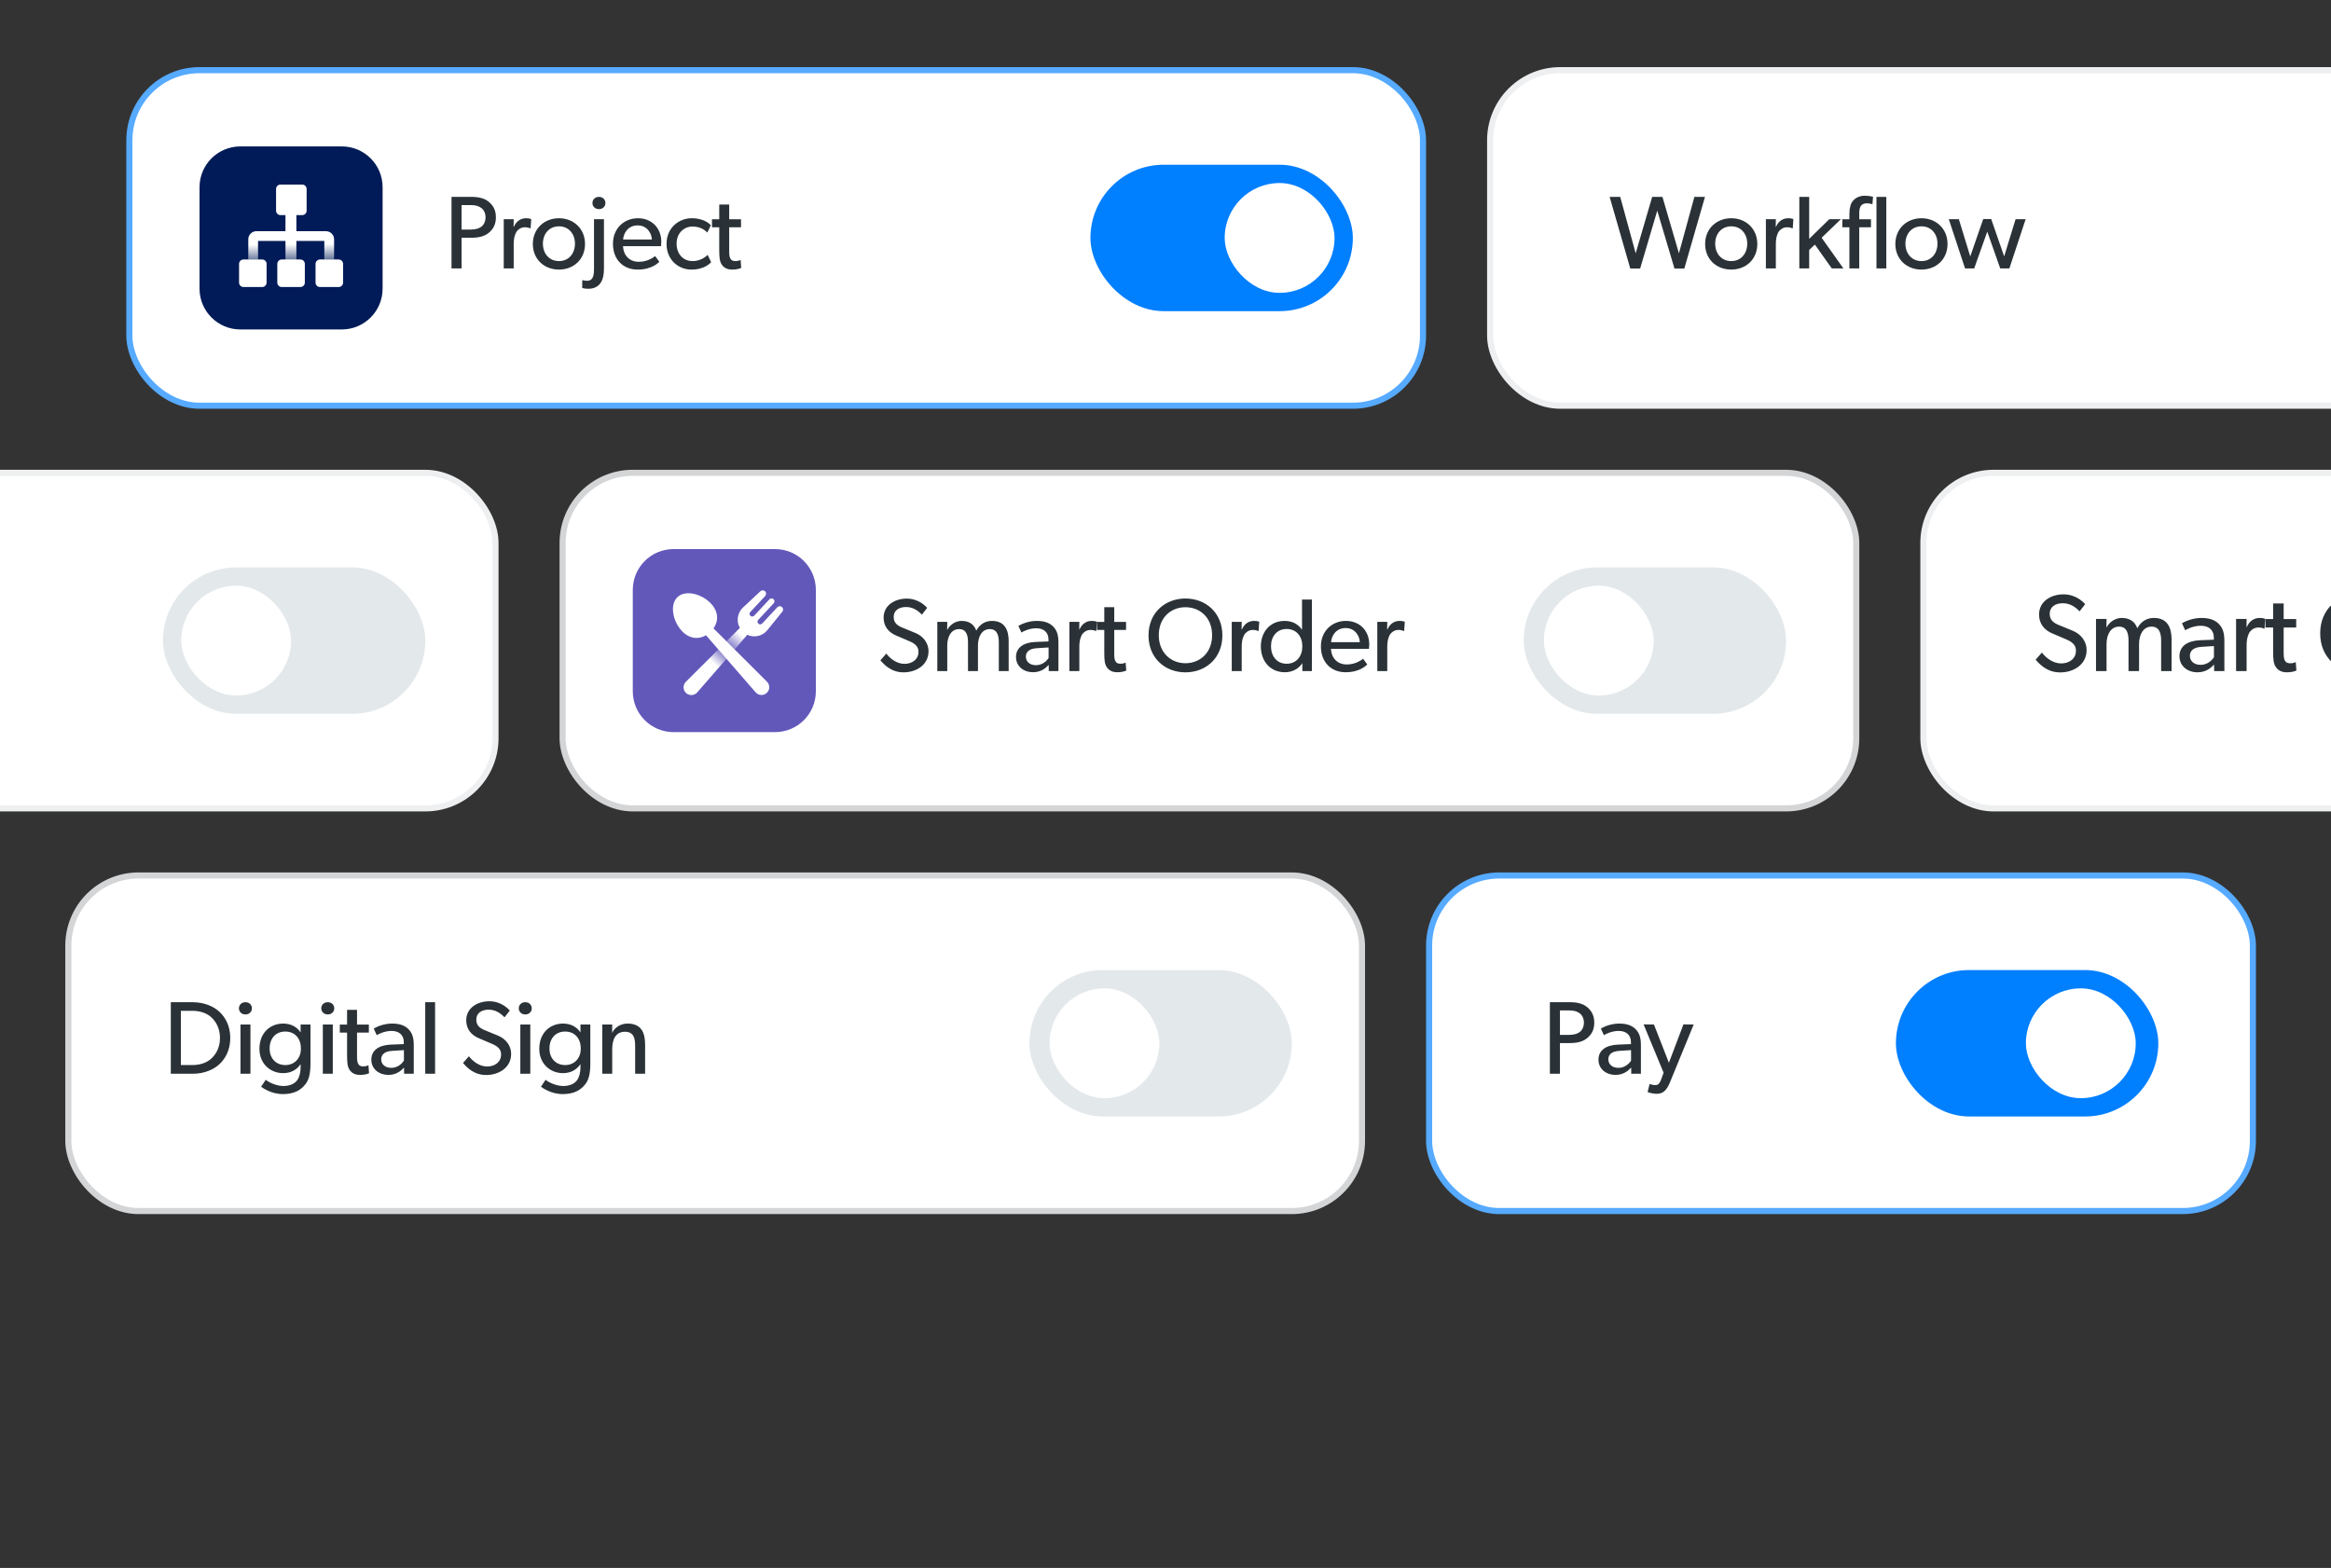
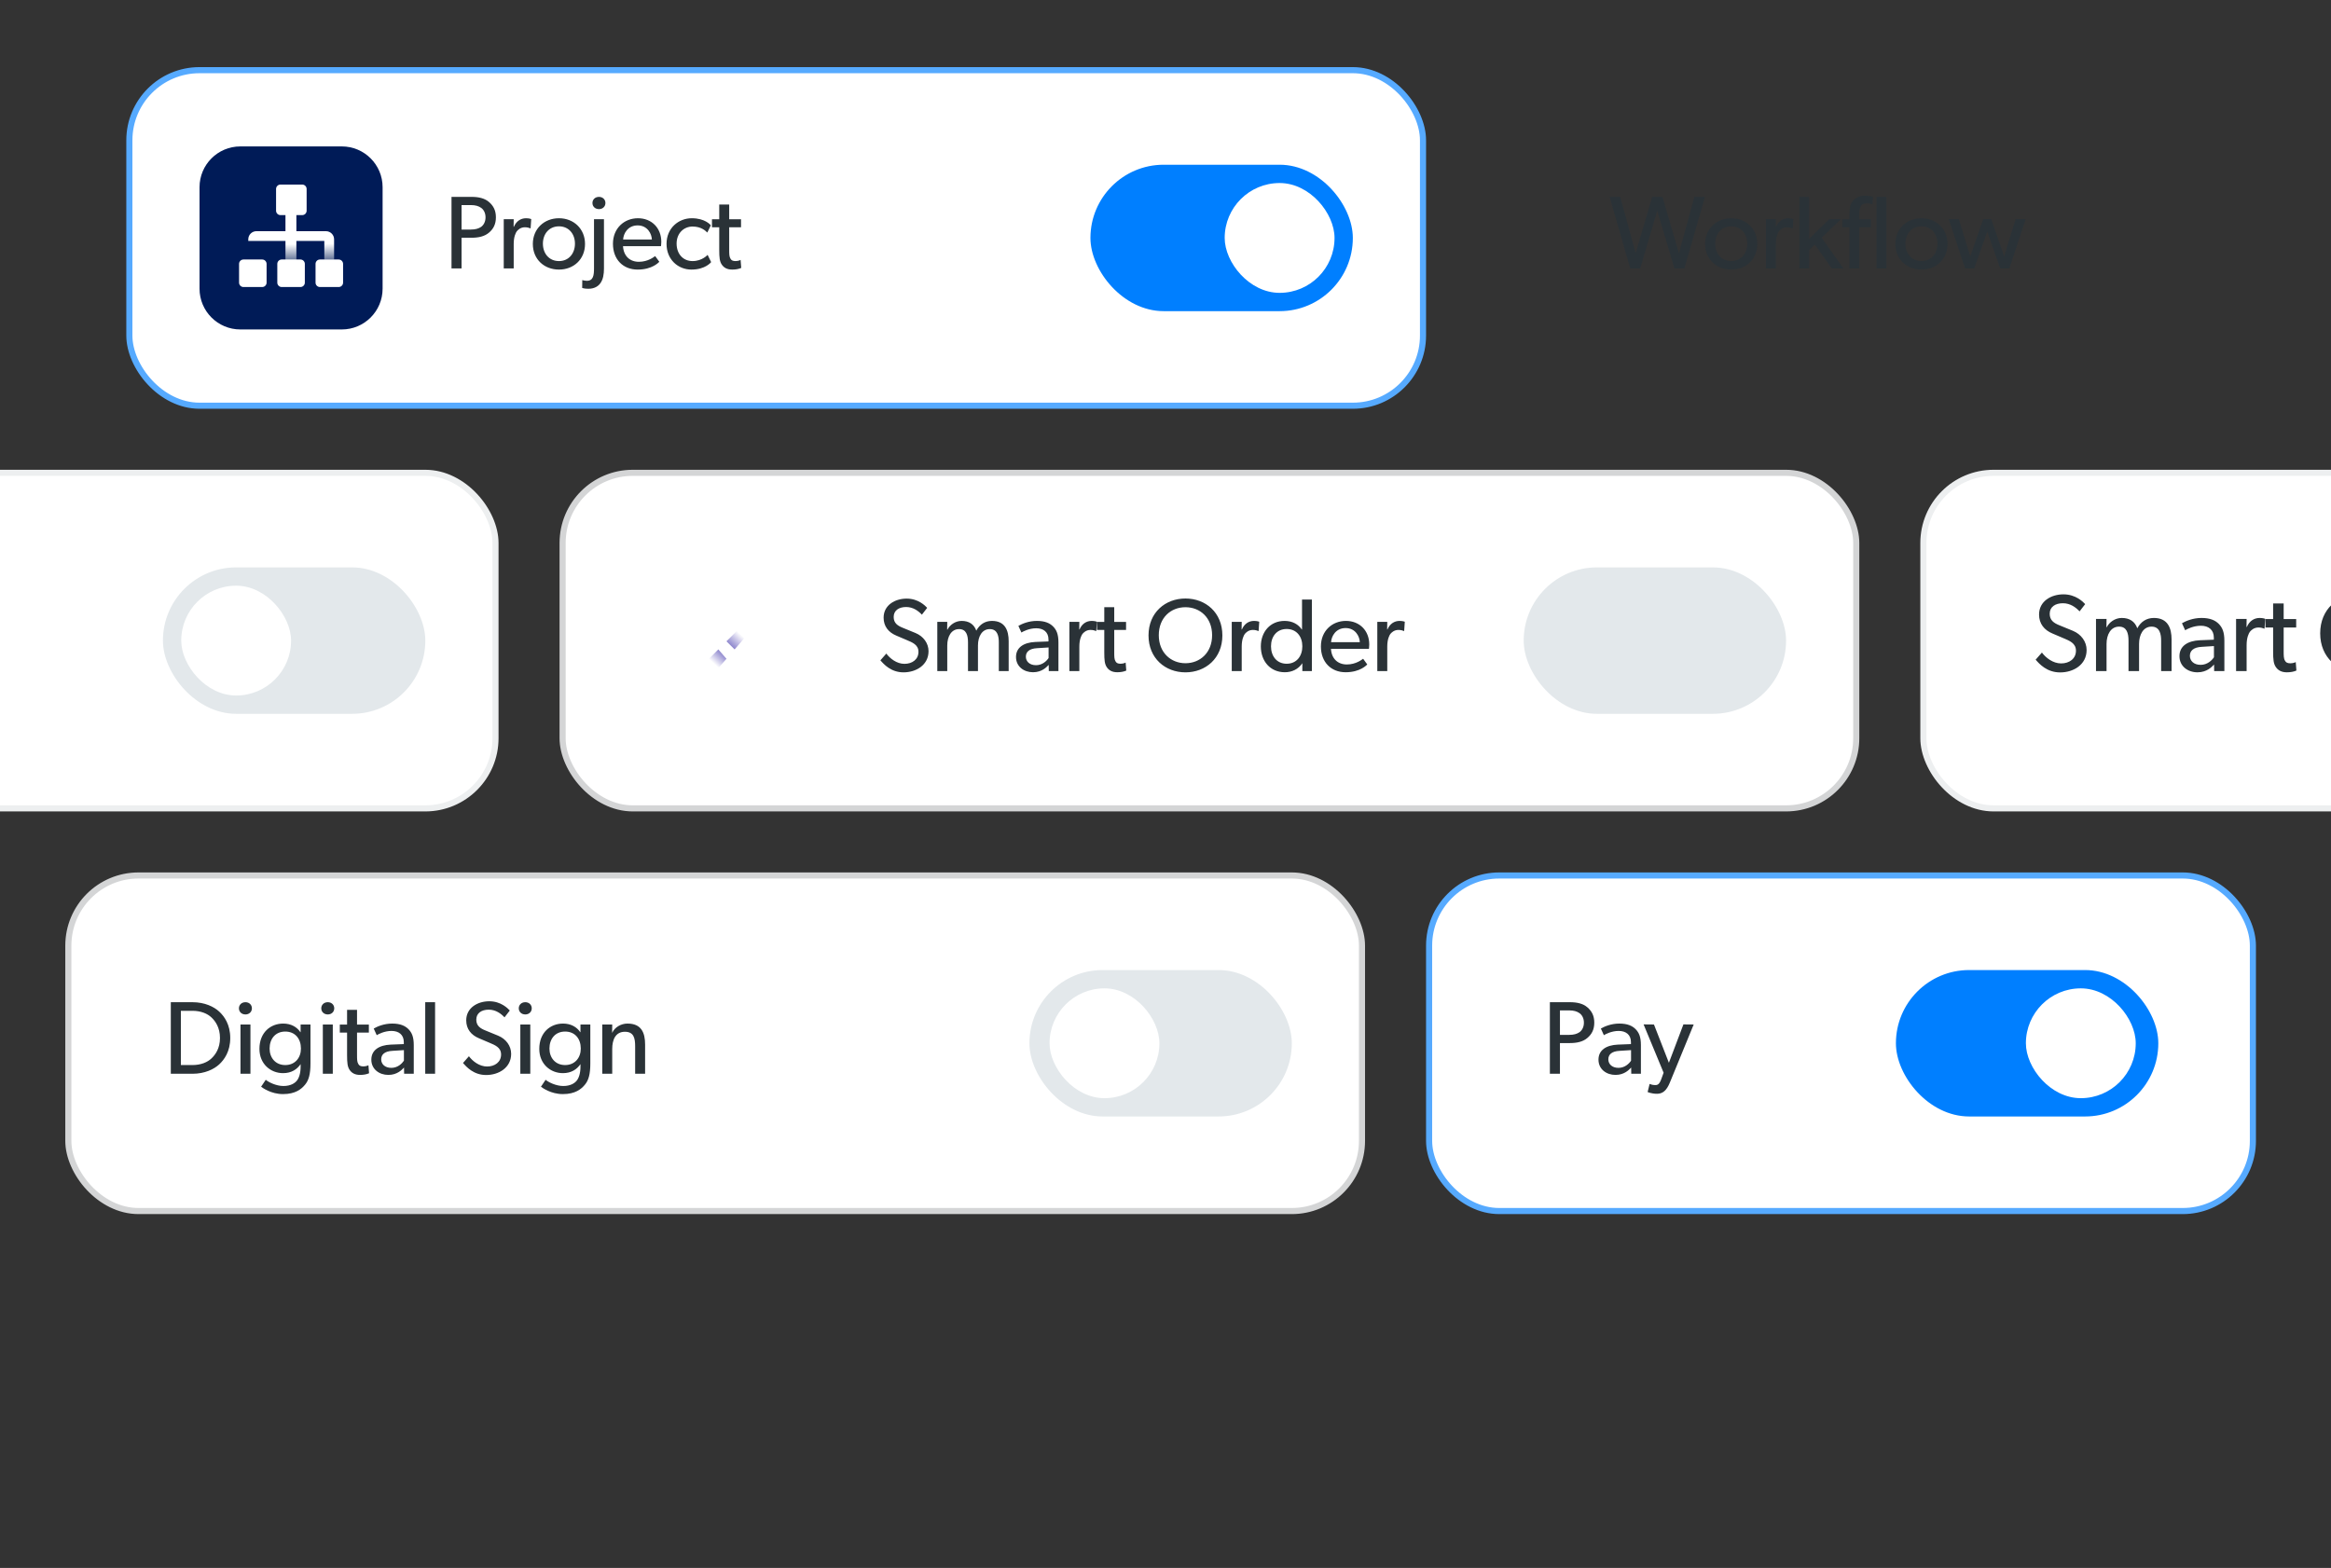
<svg xmlns="http://www.w3.org/2000/svg" width="382" height="257" viewBox="0 0 382 257" fill="none">
  <rect x="0" y="0" width="382" height="257" fill="#333333" stroke="none" />
  <g clip-path="url(#clip0_550_46421)">
    <rect x="315.2" y="77.5" width="212" height="55" rx="11.5" fill="white" />
    <rect x="315.2" y="77.5" width="212" height="55" rx="11.5" stroke="#EDEFF0" />
    <rect x="21.2" y="11.5" width="212" height="55" rx="11.5" fill="white" />
    <rect x="21.2" y="11.5" width="212" height="55" rx="11.5" stroke="#56AAFF" />
    <path d="M32.7 30.685C32.7 26.993 35.693 24 39.385 24H56.015C59.707 24 62.7 26.993 62.7 30.685V47.315C62.7 51.007 59.707 54 56.015 54H39.385C35.693 54 32.7 51.007 32.7 47.315V30.685Z" fill="#001B57" />
    <path d="M39.177 43.256C39.177 42.857 39.5 42.534 39.899 42.534H42.967C43.366 42.534 43.689 42.857 43.689 43.256V46.325C43.689 46.724 43.366 47.047 42.967 47.047H39.899C39.5 47.047 39.177 46.724 39.177 46.325V43.256Z" fill="white" />
    <path d="M45.444 43.256C45.444 42.857 45.768 42.534 46.166 42.534H49.235C49.634 42.534 49.957 42.857 49.957 43.256V46.325C49.957 46.724 49.634 47.047 49.235 47.047H46.166C45.768 47.047 45.444 46.724 45.444 46.325V43.256Z" fill="white" />
    <path d="M51.711 43.256C51.711 42.857 52.035 42.534 52.433 42.534H55.502C55.901 42.534 56.224 42.857 56.224 43.256V46.325C56.224 46.724 55.901 47.047 55.502 47.047H52.433C52.035 47.047 51.711 46.724 51.711 46.325V43.256Z" fill="white" />
-     <path fill-rule="evenodd" clip-rule="evenodd" d="M48.571 37.893V34.762H46.781V37.893H42.023C41.285 37.893 40.688 38.49 40.688 39.225V42.581H42.29V39.491H46.781V43.967H48.571V39.491H53.148V42.581H54.751V39.225C54.751 38.49 54.153 37.893 53.415 37.893H48.571Z" fill="url(#paint0_linear_550_46421)" />
+     <path fill-rule="evenodd" clip-rule="evenodd" d="M48.571 37.893V34.762H46.781V37.893H42.023C41.285 37.893 40.688 38.49 40.688 39.225V42.581V39.491H46.781V43.967H48.571V39.491H53.148V42.581H54.751V39.225C54.751 38.49 54.153 37.893 53.415 37.893H48.571Z" fill="url(#paint0_linear_550_46421)" />
    <path d="M45.241 30.974C45.241 30.574 45.566 30.25 45.965 30.25H49.526C49.926 30.25 50.25 30.574 50.25 30.974V34.535C50.25 34.935 49.926 35.259 49.526 35.259H45.965C45.566 35.259 45.241 34.935 45.241 34.535V30.974Z" fill="white" />
    <path d="M77.29 32.27C78.429 32.27 79.415 32.491 80.129 33.103C80.86 33.732 81.268 34.497 81.268 35.619C81.268 36.741 80.86 37.523 80.129 38.135C79.415 38.747 78.429 38.968 77.29 38.968H75.641V44H73.992V32.27H77.29ZM77.154 37.625C77.902 37.625 78.429 37.472 78.854 37.183C79.262 36.877 79.568 36.35 79.568 35.619C79.568 34.905 79.262 34.361 78.854 34.072C78.429 33.766 77.902 33.613 77.154 33.613H75.641V37.625H77.154ZM82.553 35.925H84.185L84.168 37.166H84.219C84.61 36.248 85.341 35.772 86.208 35.772C86.752 35.772 87.058 35.908 87.058 35.908L86.956 37.421H86.888C86.735 37.353 86.446 37.251 86.004 37.251C85.29 37.251 84.848 37.71 84.678 37.931C84.525 38.152 84.185 38.781 84.185 39.971V44H82.553V35.925ZM87.321 39.988C87.321 37.489 89.191 35.772 91.605 35.772C94.002 35.772 95.872 37.489 95.872 39.988C95.872 42.504 94.002 44.187 91.605 44.187C89.191 44.187 87.321 42.504 87.321 39.988ZM91.605 42.793C93.22 42.793 94.223 41.535 94.223 39.937C94.223 38.356 93.22 37.098 91.605 37.098C89.973 37.098 88.97 38.356 88.97 39.937C88.97 41.535 89.973 42.793 91.605 42.793ZM97.09 33.273C97.09 32.695 97.532 32.27 98.161 32.27C98.773 32.27 99.215 32.695 99.215 33.273C99.215 33.851 98.773 34.276 98.161 34.276C97.532 34.276 97.09 33.851 97.09 33.273ZM95.424 45.904C95.424 45.904 95.764 46.023 96.189 46.023C97.243 46.023 97.345 45.088 97.345 43.966V35.925H98.977V44.017C98.977 44.952 98.841 45.802 98.382 46.431C98.076 46.856 97.481 47.332 96.427 47.332C95.764 47.332 95.407 47.196 95.407 47.196L95.424 45.904ZM108.049 42.912C107.947 42.997 106.91 44.187 104.496 44.187C102.099 44.187 100.45 42.521 100.45 39.954C100.45 37.404 102.303 35.772 104.547 35.772C106.791 35.772 108.372 37.37 108.372 39.631C108.372 39.937 108.321 40.345 108.321 40.345H102.099C102.184 41.943 103.204 42.912 104.7 42.912C106.213 42.912 107.182 42.096 107.369 41.977L108.049 42.912ZM106.825 39.257C106.808 38.356 106.128 36.945 104.496 36.945C102.881 36.945 102.167 38.288 102.116 39.257H106.825ZM116.541 42.963C116.541 42.963 115.623 44.187 113.311 44.187C111.135 44.187 109.231 42.555 109.231 39.971C109.231 37.37 111.22 35.772 113.362 35.772C115.521 35.772 116.405 36.826 116.49 36.928L115.912 38.118C115.64 37.846 114.926 37.132 113.498 37.132C112.07 37.132 110.88 38.22 110.88 39.92C110.88 41.62 111.934 42.793 113.498 42.793C115.079 42.793 115.963 41.773 115.963 41.773L116.541 42.963ZM121.471 43.915C121.046 44.102 120.553 44.187 119.992 44.187C119.142 44.187 118.615 43.864 118.275 43.354C117.935 42.844 117.867 42.215 117.867 40.94V37.251H116.677V35.942H117.867V33.528H119.499V35.942H121.437V37.251H119.499V40.906C119.499 41.586 119.499 42.062 119.703 42.385C119.839 42.657 120.077 42.793 120.536 42.793C121.012 42.793 121.369 42.606 121.369 42.606L121.471 43.915Z" fill="#2A3237" />
    <rect x="178.7" y="27" width="43" height="24" rx="12" fill="#007FFF" />
    <rect x="200.7" y="30" width="18" height="18" rx="9" fill="white" />
-     <rect x="244.2" y="11.5" width="212" height="55" rx="11.5" fill="white" />
-     <rect x="244.2" y="11.5" width="212" height="55" rx="11.5" stroke="#EDEFF0" />
    <path d="M263.785 32.27H265.519L268.052 41.518L270.755 32.27H272.438L275.141 41.518L277.674 32.27H279.408L276.025 44.017H274.41L271.588 34.531L268.783 44.017H267.168L263.785 32.27ZM279.434 39.988C279.434 37.489 281.304 35.772 283.718 35.772C286.115 35.772 287.985 37.489 287.985 39.988C287.985 42.504 286.115 44.187 283.718 44.187C281.304 44.187 279.434 42.504 279.434 39.988ZM283.718 42.793C285.333 42.793 286.336 41.535 286.336 39.937C286.336 38.356 285.333 37.098 283.718 37.098C282.086 37.098 281.083 38.356 281.083 39.937C281.083 41.535 282.086 42.793 283.718 42.793ZM289.39 35.925H291.022L291.005 37.166H291.056C291.447 36.248 292.178 35.772 293.045 35.772C293.589 35.772 293.895 35.908 293.895 35.908L293.793 37.421H293.725C293.572 37.353 293.283 37.251 292.841 37.251C292.127 37.251 291.685 37.71 291.515 37.931C291.362 38.152 291.022 38.781 291.022 39.971V44H289.39V35.925ZM294.87 32.27H296.485V39.155L299.783 35.925H301.687L298.525 38.968L302.095 44H300.191L297.42 40.09L296.485 40.974V44H294.87V32.27ZM303.075 37.251H301.919V35.942H303.075V35.126C303.075 34.072 303.279 33.392 303.619 32.967C303.976 32.525 304.622 32.083 305.557 32.083C306.492 32.083 306.951 32.27 306.951 32.27L306.849 33.477C306.849 33.477 306.39 33.324 305.931 33.324C304.86 33.324 304.69 34.123 304.69 35.041V35.942H306.611V37.251H304.69V44H303.075V37.251ZM307.512 32.27H309.127V44H307.512V32.27ZM310.607 39.988C310.607 37.489 312.477 35.772 314.891 35.772C317.288 35.772 319.158 37.489 319.158 39.988C319.158 42.504 317.288 44.187 314.891 44.187C312.477 44.187 310.607 42.504 310.607 39.988ZM314.891 42.793C316.506 42.793 317.509 41.535 317.509 39.937C317.509 38.356 316.506 37.098 314.891 37.098C313.259 37.098 312.256 38.356 312.256 39.937C312.256 41.535 313.259 42.793 314.891 42.793ZM319.362 35.925H321.011L322.881 42.028L325.006 35.908H326.315L328.44 42.028L330.31 35.925H331.959L329.29 44H327.794L325.669 37.965L323.527 44H322.031L319.362 35.925Z" fill="#2A3237" />
    <rect x="92.2" y="77.5" width="212" height="55" rx="11.5" fill="white" />
    <rect x="92.2" y="77.5" width="212" height="55" rx="11.5" stroke="#D4D5D6" />
-     <path d="M103.7 96.685C103.7 92.993 106.693 90 110.385 90H127.015C130.707 90 133.7 92.993 133.7 96.685V113.315C133.7 117.007 130.707 120 127.015 120H110.385C106.693 120 103.7 117.007 103.7 113.315V96.685Z" fill="#6258BA" />
    <path fill-rule="evenodd" clip-rule="evenodd" d="M126.768 98.213C126.96 98.392 126.971 98.693 126.791 98.885L124.257 101.603C124.091 101.781 124.101 102.06 124.278 102.225C124.456 102.391 124.735 102.381 124.9 102.204L127.387 99.537C127.593 99.316 127.938 99.304 128.159 99.51C128.369 99.706 128.391 100.03 128.211 100.253L125.746 103.294C124.935 104.295 123.571 104.565 122.468 104.049L114.26 113.491C113.787 114.035 112.957 114.079 112.429 113.587C111.902 113.095 111.887 112.263 112.398 111.754L121.247 102.923C120.64 101.854 120.811 100.462 121.76 99.576L124.615 96.91C124.828 96.712 125.158 96.712 125.371 96.91C125.595 97.119 125.607 97.469 125.398 97.693L122.957 100.31C122.792 100.488 122.801 100.767 122.979 100.932C123.157 101.098 123.435 101.088 123.601 100.911L126.095 98.236C126.274 98.044 126.575 98.033 126.768 98.213Z" fill="url(#paint1_linear_550_46421)" />
    <path fill-rule="evenodd" clip-rule="evenodd" d="M116.931 102.998C117.765 101.812 117.774 100.282 116.521 98.939C115.041 97.352 112.358 96.625 111.035 97.859C109.712 99.093 110.249 101.82 111.73 103.407C112.966 104.733 114.469 104.846 115.702 104.128L123.83 113.478C124.303 114.022 125.133 114.065 125.66 113.574C126.188 113.082 126.202 112.25 125.691 111.74L116.931 102.998Z" fill="white" />
    <path d="M145.247 107.127C145.842 107.926 146.947 108.81 148.222 108.81C149.497 108.81 150.517 108.079 150.517 106.838C150.517 105.665 149.48 105.291 148.613 104.917L146.896 104.186C145.621 103.659 144.805 102.673 144.805 101.245C144.805 99.171 146.692 98.117 148.579 98.117C150.5 98.117 151.622 99.29 151.945 99.63L151.078 100.752C150.5 100.14 149.65 99.494 148.494 99.494C147.338 99.494 146.454 100.038 146.454 101.126C146.454 102.146 147.117 102.571 147.967 102.911L150.041 103.761C151.316 104.288 152.166 105.427 152.166 106.736C152.166 109.014 150.126 110.204 148.069 110.204C146.012 110.204 144.839 108.878 144.278 108.232L145.247 107.127ZM153.603 101.925H155.235L155.218 103.2H155.269C155.643 102.452 156.527 101.772 157.598 101.772C158.788 101.772 159.621 102.316 159.995 103.37C160.539 102.35 161.423 101.772 162.562 101.772C164.721 101.772 165.299 103.353 165.299 105.104V110H163.684V105.291C163.684 104.356 163.514 103.115 162.205 103.115C160.913 103.115 160.267 104.356 160.267 105.801V110H158.635V105.291C158.635 104.101 158.346 103.115 157.173 103.115C155.881 103.115 155.235 104.356 155.235 105.801V110H153.603V101.925ZM171.857 108.98C171.534 109.32 170.769 110.187 169.29 110.187C167.794 110.187 166.502 109.252 166.502 107.688C166.502 106.107 167.794 105.308 169.664 105.223L171.823 105.138V104.815C171.823 103.591 170.99 102.979 169.817 102.979C168.644 102.979 167.658 103.506 167.386 103.676L166.893 102.588C167.488 102.248 168.576 101.772 169.919 101.772C171.262 101.772 172.044 102.146 172.588 102.69C173.132 103.251 173.455 103.931 173.455 105.308V110H171.874L171.857 108.98ZM169.953 106.243C168.644 106.311 168.117 106.872 168.117 107.637C168.117 108.402 168.712 109.031 169.783 109.031C170.837 109.031 171.534 108.317 171.84 107.858V106.124L169.953 106.243ZM175.249 101.925H176.881L176.864 103.166H176.915C177.306 102.248 178.037 101.772 178.904 101.772C179.448 101.772 179.754 101.908 179.754 101.908L179.652 103.421H179.584C179.431 103.353 179.142 103.251 178.7 103.251C177.986 103.251 177.544 103.71 177.374 103.931C177.221 104.152 176.881 104.781 176.881 105.971V110H175.249V101.925ZM184.571 109.915C184.146 110.102 183.653 110.187 183.092 110.187C182.242 110.187 181.715 109.864 181.375 109.354C181.035 108.844 180.967 108.215 180.967 106.94V103.251H179.777V101.942H180.967V99.528H182.599V101.942H184.537V103.251H182.599V106.906C182.599 107.586 182.599 108.062 182.803 108.385C182.939 108.657 183.177 108.793 183.636 108.793C184.112 108.793 184.469 108.606 184.469 108.606L184.571 109.915ZM194.269 110.204C190.971 110.204 188.217 107.909 188.217 104.152C188.217 100.395 190.971 98.1 194.269 98.1C197.567 98.1 200.321 100.395 200.321 104.152C200.321 107.909 197.567 110.204 194.269 110.204ZM194.269 108.708C196.666 108.708 198.638 106.974 198.638 104.118C198.638 101.245 196.666 99.528 194.269 99.528C191.872 99.528 189.9 101.245 189.9 104.118C189.9 106.974 191.889 108.708 194.269 108.708ZM201.857 101.925H203.489L203.472 103.166H203.523C203.914 102.248 204.645 101.772 205.512 101.772C206.056 101.772 206.362 101.908 206.362 101.908L206.26 103.421H206.192C206.039 103.353 205.75 103.251 205.308 103.251C204.594 103.251 204.152 103.71 203.982 103.931C203.829 104.152 203.489 104.781 203.489 105.971V110H201.857V101.925ZM213.424 110V108.708C212.761 109.694 211.724 110.187 210.551 110.187C208.154 110.187 206.624 108.351 206.624 105.954C206.624 103.574 208.154 101.772 210.517 101.772C211.826 101.772 212.778 102.35 213.339 103.183H213.373V98.27H214.988V110H213.424ZM210.857 108.793C212.472 108.793 213.424 107.552 213.424 105.937C213.424 104.322 212.472 103.098 210.857 103.098C209.242 103.098 208.29 104.322 208.29 105.937C208.29 107.552 209.242 108.793 210.857 108.793ZM224.067 108.912C223.965 108.997 222.928 110.187 220.514 110.187C218.117 110.187 216.468 108.521 216.468 105.954C216.468 103.404 218.321 101.772 220.565 101.772C222.809 101.772 224.39 103.37 224.39 105.631C224.39 105.937 224.339 106.345 224.339 106.345H218.117C218.202 107.943 219.222 108.912 220.718 108.912C222.231 108.912 223.2 108.096 223.387 107.977L224.067 108.912ZM222.843 105.257C222.826 104.356 222.146 102.945 220.514 102.945C218.899 102.945 218.185 104.288 218.134 105.257H222.843ZM225.71 101.925H227.342L227.325 103.166H227.376C227.767 102.248 228.498 101.772 229.365 101.772C229.909 101.772 230.215 101.908 230.215 101.908L230.113 103.421H230.045C229.892 103.353 229.603 103.251 229.161 103.251C228.447 103.251 228.005 103.71 227.835 103.931C227.682 104.152 227.342 104.781 227.342 105.971V110H225.71V101.925Z" fill="#2A3237" />
    <rect x="249.7" y="93" width="43" height="24" rx="12" fill="#E3E8EB" />
-     <rect x="253" y="96" width="18" height="18" rx="9" fill="white" />
    <rect x="-130.8" y="77.5" width="212" height="55" rx="11.5" fill="white" />
    <rect x="-130.8" y="77.5" width="212" height="55" rx="11.5" stroke="#EDEFF0" />
    <rect x="26.7" y="93" width="43" height="24" rx="12" fill="#E3E8EB" />
    <rect x="29.7" y="96" width="18" height="18" rx="9" fill="white" />
    <path d="M334.624 106.958C335.254 107.804 336.424 108.74 337.774 108.74C339.124 108.74 340.204 107.966 340.204 106.652C340.204 105.41 339.106 105.014 338.188 104.618L336.37 103.844C335.02 103.286 334.156 102.242 334.156 100.73C334.156 98.534 336.154 97.418 338.152 97.418C340.186 97.418 341.374 98.66 341.716 99.02L340.798 100.208C340.186 99.56 339.286 98.876 338.062 98.876C336.838 98.876 335.902 99.452 335.902 100.604C335.902 101.684 336.604 102.134 337.504 102.494L339.7 103.394C341.05 103.952 341.95 105.158 341.95 106.544C341.95 108.956 339.79 110.216 337.612 110.216C335.434 110.216 334.192 108.812 333.598 108.128L334.624 106.958ZM343.489 101.45H345.217L345.199 102.8H345.253C345.649 102.008 346.585 101.288 347.719 101.288C348.979 101.288 349.861 101.864 350.257 102.98C350.833 101.9 351.769 101.288 352.975 101.288C355.261 101.288 355.873 102.962 355.873 104.816V110H354.163V105.014C354.163 104.024 353.983 102.71 352.597 102.71C351.229 102.71 350.545 104.024 350.545 105.554V110H348.817V105.014C348.817 103.754 348.511 102.71 347.269 102.71C345.901 102.71 345.217 104.024 345.217 105.554V110H343.489V101.45ZM362.835 108.92C362.493 109.28 361.683 110.198 360.117 110.198C358.533 110.198 357.165 109.208 357.165 107.552C357.165 105.878 358.533 105.032 360.513 104.942L362.799 104.852V104.51C362.799 103.214 361.917 102.566 360.675 102.566C359.433 102.566 358.389 103.124 358.101 103.304L357.579 102.152C358.209 101.792 359.361 101.288 360.783 101.288C362.205 101.288 363.033 101.684 363.609 102.26C364.185 102.854 364.527 103.574 364.527 105.032V110H362.853L362.835 108.92ZM360.819 106.022C359.433 106.094 358.875 106.688 358.875 107.498C358.875 108.308 359.505 108.974 360.639 108.974C361.755 108.974 362.493 108.218 362.817 107.732V105.896L360.819 106.022ZM366.444 101.45H368.172L368.154 102.764H368.208C368.622 101.792 369.396 101.288 370.314 101.288C370.89 101.288 371.214 101.432 371.214 101.432L371.106 103.034H371.034C370.872 102.962 370.566 102.854 370.098 102.854C369.342 102.854 368.874 103.34 368.694 103.574C368.532 103.808 368.172 104.474 368.172 105.734V110H366.444V101.45ZM376.331 109.91C375.881 110.108 375.359 110.198 374.765 110.198C373.865 110.198 373.307 109.856 372.947 109.316C372.587 108.776 372.515 108.11 372.515 106.76V102.854H371.255V101.468H372.515V98.912H374.243V101.468H376.295V102.854H374.243V106.724C374.243 107.444 374.243 107.948 374.459 108.29C374.603 108.578 374.855 108.722 375.341 108.722C375.845 108.722 376.223 108.524 376.223 108.524L376.331 109.91ZM386.635 110.216C383.143 110.216 380.227 107.786 380.227 103.808C380.227 99.83 383.143 97.4 386.635 97.4C390.127 97.4 393.043 99.83 393.043 103.808C393.043 107.786 390.127 110.216 386.635 110.216ZM386.635 108.632C389.173 108.632 391.261 106.796 391.261 103.772C391.261 100.73 389.173 98.912 386.635 98.912C384.097 98.912 382.009 100.73 382.009 103.772C382.009 106.796 384.115 108.632 386.635 108.632ZM394.687 101.45H396.415L396.397 102.764H396.451C396.865 101.792 397.639 101.288 398.557 101.288C399.133 101.288 399.457 101.432 399.457 101.432L399.349 103.034H399.277C399.115 102.962 398.809 102.854 398.341 102.854C397.585 102.854 397.117 103.34 396.937 103.574C396.775 103.808 396.415 104.474 396.415 105.734V110H394.687V101.45ZM406.953 110V108.632C406.251 109.676 405.153 110.198 403.911 110.198C401.373 110.198 399.753 108.254 399.753 105.716C399.753 103.196 401.373 101.288 403.875 101.288C405.261 101.288 406.269 101.9 406.863 102.782H406.899V97.58H408.609V110H406.953ZM404.235 108.722C405.945 108.722 406.953 107.408 406.953 105.698C406.953 103.988 405.945 102.692 404.235 102.692C402.525 102.692 401.517 103.988 401.517 105.698C401.517 107.408 402.525 108.722 404.235 108.722ZM418.239 108.848C418.131 108.938 417.033 110.198 414.477 110.198C411.939 110.198 410.193 108.434 410.193 105.716C410.193 103.016 412.155 101.288 414.531 101.288C416.907 101.288 418.581 102.98 418.581 105.374C418.581 105.698 418.527 106.13 418.527 106.13H411.939C412.029 107.822 413.109 108.848 414.693 108.848C416.295 108.848 417.321 107.984 417.519 107.858L418.239 108.848ZM416.943 104.978C416.925 104.024 416.205 102.53 414.477 102.53C412.767 102.53 412.011 103.952 411.957 104.978H416.943ZM419.996 101.45H421.724L421.706 102.764H421.76C422.174 101.792 422.948 101.288 423.866 101.288C424.442 101.288 424.766 101.432 424.766 101.432L424.658 103.034H424.586C424.424 102.962 424.118 102.854 423.65 102.854C422.894 102.854 422.426 103.34 422.246 103.574C422.084 103.808 421.724 104.474 421.724 105.734V110H419.996V101.45Z" fill="#2A3237" />
    <rect x="11.2" y="143.5" width="212" height="55" rx="11.5" fill="white" />
    <rect x="11.2" y="143.5" width="212" height="55" rx="11.5" stroke="#D4D5D6" />
    <path d="M31.528 164.27C33.568 164.27 35.064 165.018 35.914 165.8C36.764 166.582 37.733 167.942 37.733 170.135C37.733 172.328 36.764 173.688 35.914 174.47C35.064 175.252 33.568 176 31.528 176H27.992V164.27H31.528ZM31.528 174.572C32.956 174.572 34.01 174.096 34.656 173.484C35.302 172.872 36.05 171.835 36.05 170.135C36.05 168.435 35.302 167.381 34.656 166.769C34.01 166.157 32.956 165.681 31.528 165.681H29.641V174.572H31.528ZM39.156 165.273C39.156 164.695 39.597 164.27 40.227 164.27C40.839 164.27 41.281 164.695 41.281 165.273C41.281 165.851 40.839 166.276 40.227 166.276C39.597 166.276 39.156 165.851 39.156 165.273ZM39.41 167.925H41.042V176H39.41V167.925ZM50.88 174.3C50.88 176.085 50.591 177.071 49.996 177.785C49.401 178.516 48.398 179.332 46.392 179.332C44.403 179.332 43.026 178.295 42.788 178.125L43.553 176.986C43.978 177.36 45.236 178.006 46.443 178.006C47.65 178.006 48.33 177.53 48.653 177.122C48.976 176.731 49.265 175.966 49.265 174.861V174.419C48.687 175.269 47.769 175.898 46.392 175.898C44.335 175.898 42.516 174.385 42.516 171.92C42.516 169.234 44.335 167.772 46.409 167.772C47.718 167.772 48.67 168.35 49.231 169.183H49.265V167.925H50.88V174.3ZM46.749 174.572C48.364 174.572 49.316 173.365 49.316 171.869C49.316 170.254 48.364 169.081 46.749 169.081C45.134 169.081 44.182 170.271 44.182 171.869C44.182 173.365 45.134 174.572 46.749 174.572ZM52.65 165.273C52.65 164.695 53.092 164.27 53.721 164.27C54.333 164.27 54.775 164.695 54.775 165.273C54.775 165.851 54.333 166.276 53.721 166.276C53.092 166.276 52.65 165.851 52.65 165.273ZM52.905 167.925H54.537V176H52.905V167.925ZM60.482 175.915C60.057 176.102 59.564 176.187 59.003 176.187C58.153 176.187 57.626 175.864 57.286 175.354C56.946 174.844 56.878 174.215 56.878 172.94V169.251H55.688V167.942H56.878V165.528H58.51V167.942H60.448V169.251H58.51V172.906C58.51 173.586 58.51 174.062 58.714 174.385C58.85 174.657 59.088 174.793 59.547 174.793C60.023 174.793 60.38 174.606 60.38 174.606L60.482 175.915ZM66.209 174.98C65.886 175.32 65.121 176.187 63.642 176.187C62.146 176.187 60.854 175.252 60.854 173.688C60.854 172.107 62.146 171.308 64.016 171.223L66.175 171.138V170.815C66.175 169.591 65.342 168.979 64.169 168.979C62.996 168.979 62.01 169.506 61.738 169.676L61.245 168.588C61.84 168.248 62.928 167.772 64.271 167.772C65.614 167.772 66.396 168.146 66.94 168.69C67.484 169.251 67.807 169.931 67.807 171.308V176H66.226L66.209 174.98ZM64.305 172.243C62.996 172.311 62.469 172.872 62.469 173.637C62.469 174.402 63.064 175.031 64.135 175.031C65.189 175.031 65.886 174.317 66.192 173.858V172.124L64.305 172.243ZM69.686 164.27H71.301V176H69.686V164.27ZM76.847 173.127C77.442 173.926 78.547 174.81 79.822 174.81C81.097 174.81 82.117 174.079 82.117 172.838C82.117 171.665 81.08 171.291 80.213 170.917L78.496 170.186C77.221 169.659 76.405 168.673 76.405 167.245C76.405 165.171 78.292 164.117 80.179 164.117C82.1 164.117 83.222 165.29 83.545 165.63L82.678 166.752C82.1 166.14 81.25 165.494 80.094 165.494C78.938 165.494 78.054 166.038 78.054 167.126C78.054 168.146 78.717 168.571 79.567 168.911L81.641 169.761C82.916 170.288 83.766 171.427 83.766 172.736C83.766 175.014 81.726 176.204 79.669 176.204C77.612 176.204 76.439 174.878 75.878 174.232L76.847 173.127ZM85.016 165.273C85.016 164.695 85.458 164.27 86.087 164.27C86.699 164.27 87.141 164.695 87.141 165.273C87.141 165.851 86.699 166.276 86.087 166.276C85.458 166.276 85.016 165.851 85.016 165.273ZM85.271 167.925H86.903V176H85.271V167.925ZM96.741 174.3C96.741 176.085 96.452 177.071 95.857 177.785C95.262 178.516 94.259 179.332 92.253 179.332C90.264 179.332 88.887 178.295 88.649 178.125L89.414 176.986C89.839 177.36 91.097 178.006 92.304 178.006C93.511 178.006 94.191 177.53 94.514 177.122C94.837 176.731 95.126 175.966 95.126 174.861V174.419C94.548 175.269 93.63 175.898 92.253 175.898C90.196 175.898 88.377 174.385 88.377 171.92C88.377 169.234 90.196 167.772 92.27 167.772C93.579 167.772 94.531 168.35 95.092 169.183H95.126V167.925H96.741V174.3ZM92.61 174.572C94.225 174.572 95.177 173.365 95.177 171.869C95.177 170.254 94.225 169.081 92.61 169.081C90.995 169.081 90.043 170.271 90.043 171.869C90.043 173.365 90.995 174.572 92.61 174.572ZM98.698 167.925H100.33L100.313 169.302C100.755 168.35 101.792 167.772 102.829 167.772C105.124 167.772 105.719 169.285 105.719 171.223V176H104.087V171.495C104.087 170.135 103.849 169.115 102.404 169.115C100.891 169.115 100.33 170.39 100.33 171.937V176H98.698V167.925Z" fill="#2A3237" />
    <rect x="168.7" y="159" width="43" height="24" rx="12" fill="#E3E8EB" />
    <rect x="172" y="162" width="18" height="18" rx="9" fill="white" />
    <rect x="234.2" y="143.5" width="135" height="55" rx="11.5" fill="white" />
    <rect x="234.2" y="143.5" width="135" height="55" rx="11.5" stroke="#56AAFF" />
    <path d="M257.29 164.27C258.429 164.27 259.415 164.491 260.129 165.103C260.86 165.732 261.268 166.497 261.268 167.619C261.268 168.741 260.86 169.523 260.129 170.135C259.415 170.747 258.429 170.968 257.29 170.968H255.641V176H253.992V164.27H257.29ZM257.154 169.625C257.902 169.625 258.429 169.472 258.854 169.183C259.262 168.877 259.568 168.35 259.568 167.619C259.568 166.905 259.262 166.361 258.854 166.072C258.429 165.766 257.902 165.613 257.154 165.613H255.641V169.625H257.154ZM267.311 174.98C266.988 175.32 266.223 176.187 264.744 176.187C263.248 176.187 261.956 175.252 261.956 173.688C261.956 172.107 263.248 171.308 265.118 171.223L267.277 171.138V170.815C267.277 169.591 266.444 168.979 265.271 168.979C264.098 168.979 263.112 169.506 262.84 169.676L262.347 168.588C262.942 168.248 264.03 167.772 265.373 167.772C266.716 167.772 267.498 168.146 268.042 168.69C268.586 169.251 268.909 169.931 268.909 171.308V176H267.328L267.311 174.98ZM265.407 172.243C264.098 172.311 263.571 172.872 263.571 173.637C263.571 174.402 264.166 175.031 265.237 175.031C266.291 175.031 266.988 174.317 267.294 173.858V172.124L265.407 172.243ZM270.334 177.666C270.334 177.666 270.776 177.853 271.184 177.853C271.524 177.853 271.881 177.887 272.238 176.901L272.629 175.83L269.348 167.908L271.048 167.925L273.496 174.198L275.876 167.908L277.559 167.925L273.666 177.411C273.105 178.805 272.442 179.281 271.541 179.281C270.64 179.281 270.011 178.992 270.011 178.992L270.334 177.666Z" fill="#2A3237" />
    <rect x="310.7" y="159" width="43" height="24" rx="12" fill="#007FFF" />
    <rect x="332" y="162" width="18" height="18" rx="9" fill="white" />
  </g>
  <defs>
    <linearGradient id="paint0_linear_550_46421" x1="49.15" y1="39.993" x2="49.205" y2="44.129" gradientUnits="userSpaceOnUse">
      <stop stop-color="white" />
      <stop offset="0.673" stop-color="white" stop-opacity="0.36" />
    </linearGradient>
    <linearGradient id="paint1_linear_550_46421" x1="126.936" y1="98.124" x2="112.476" y2="113.631" gradientUnits="userSpaceOnUse">
      <stop offset="0.38" stop-color="white" />
      <stop offset="0.542" stop-color="#6258BA" />
      <stop offset="0.688" stop-color="white" />
    </linearGradient>
    <clipPath id="clip0_550_46421">
      <rect width="382" height="257" fill="white" />
    </clipPath>
  </defs>
</svg>